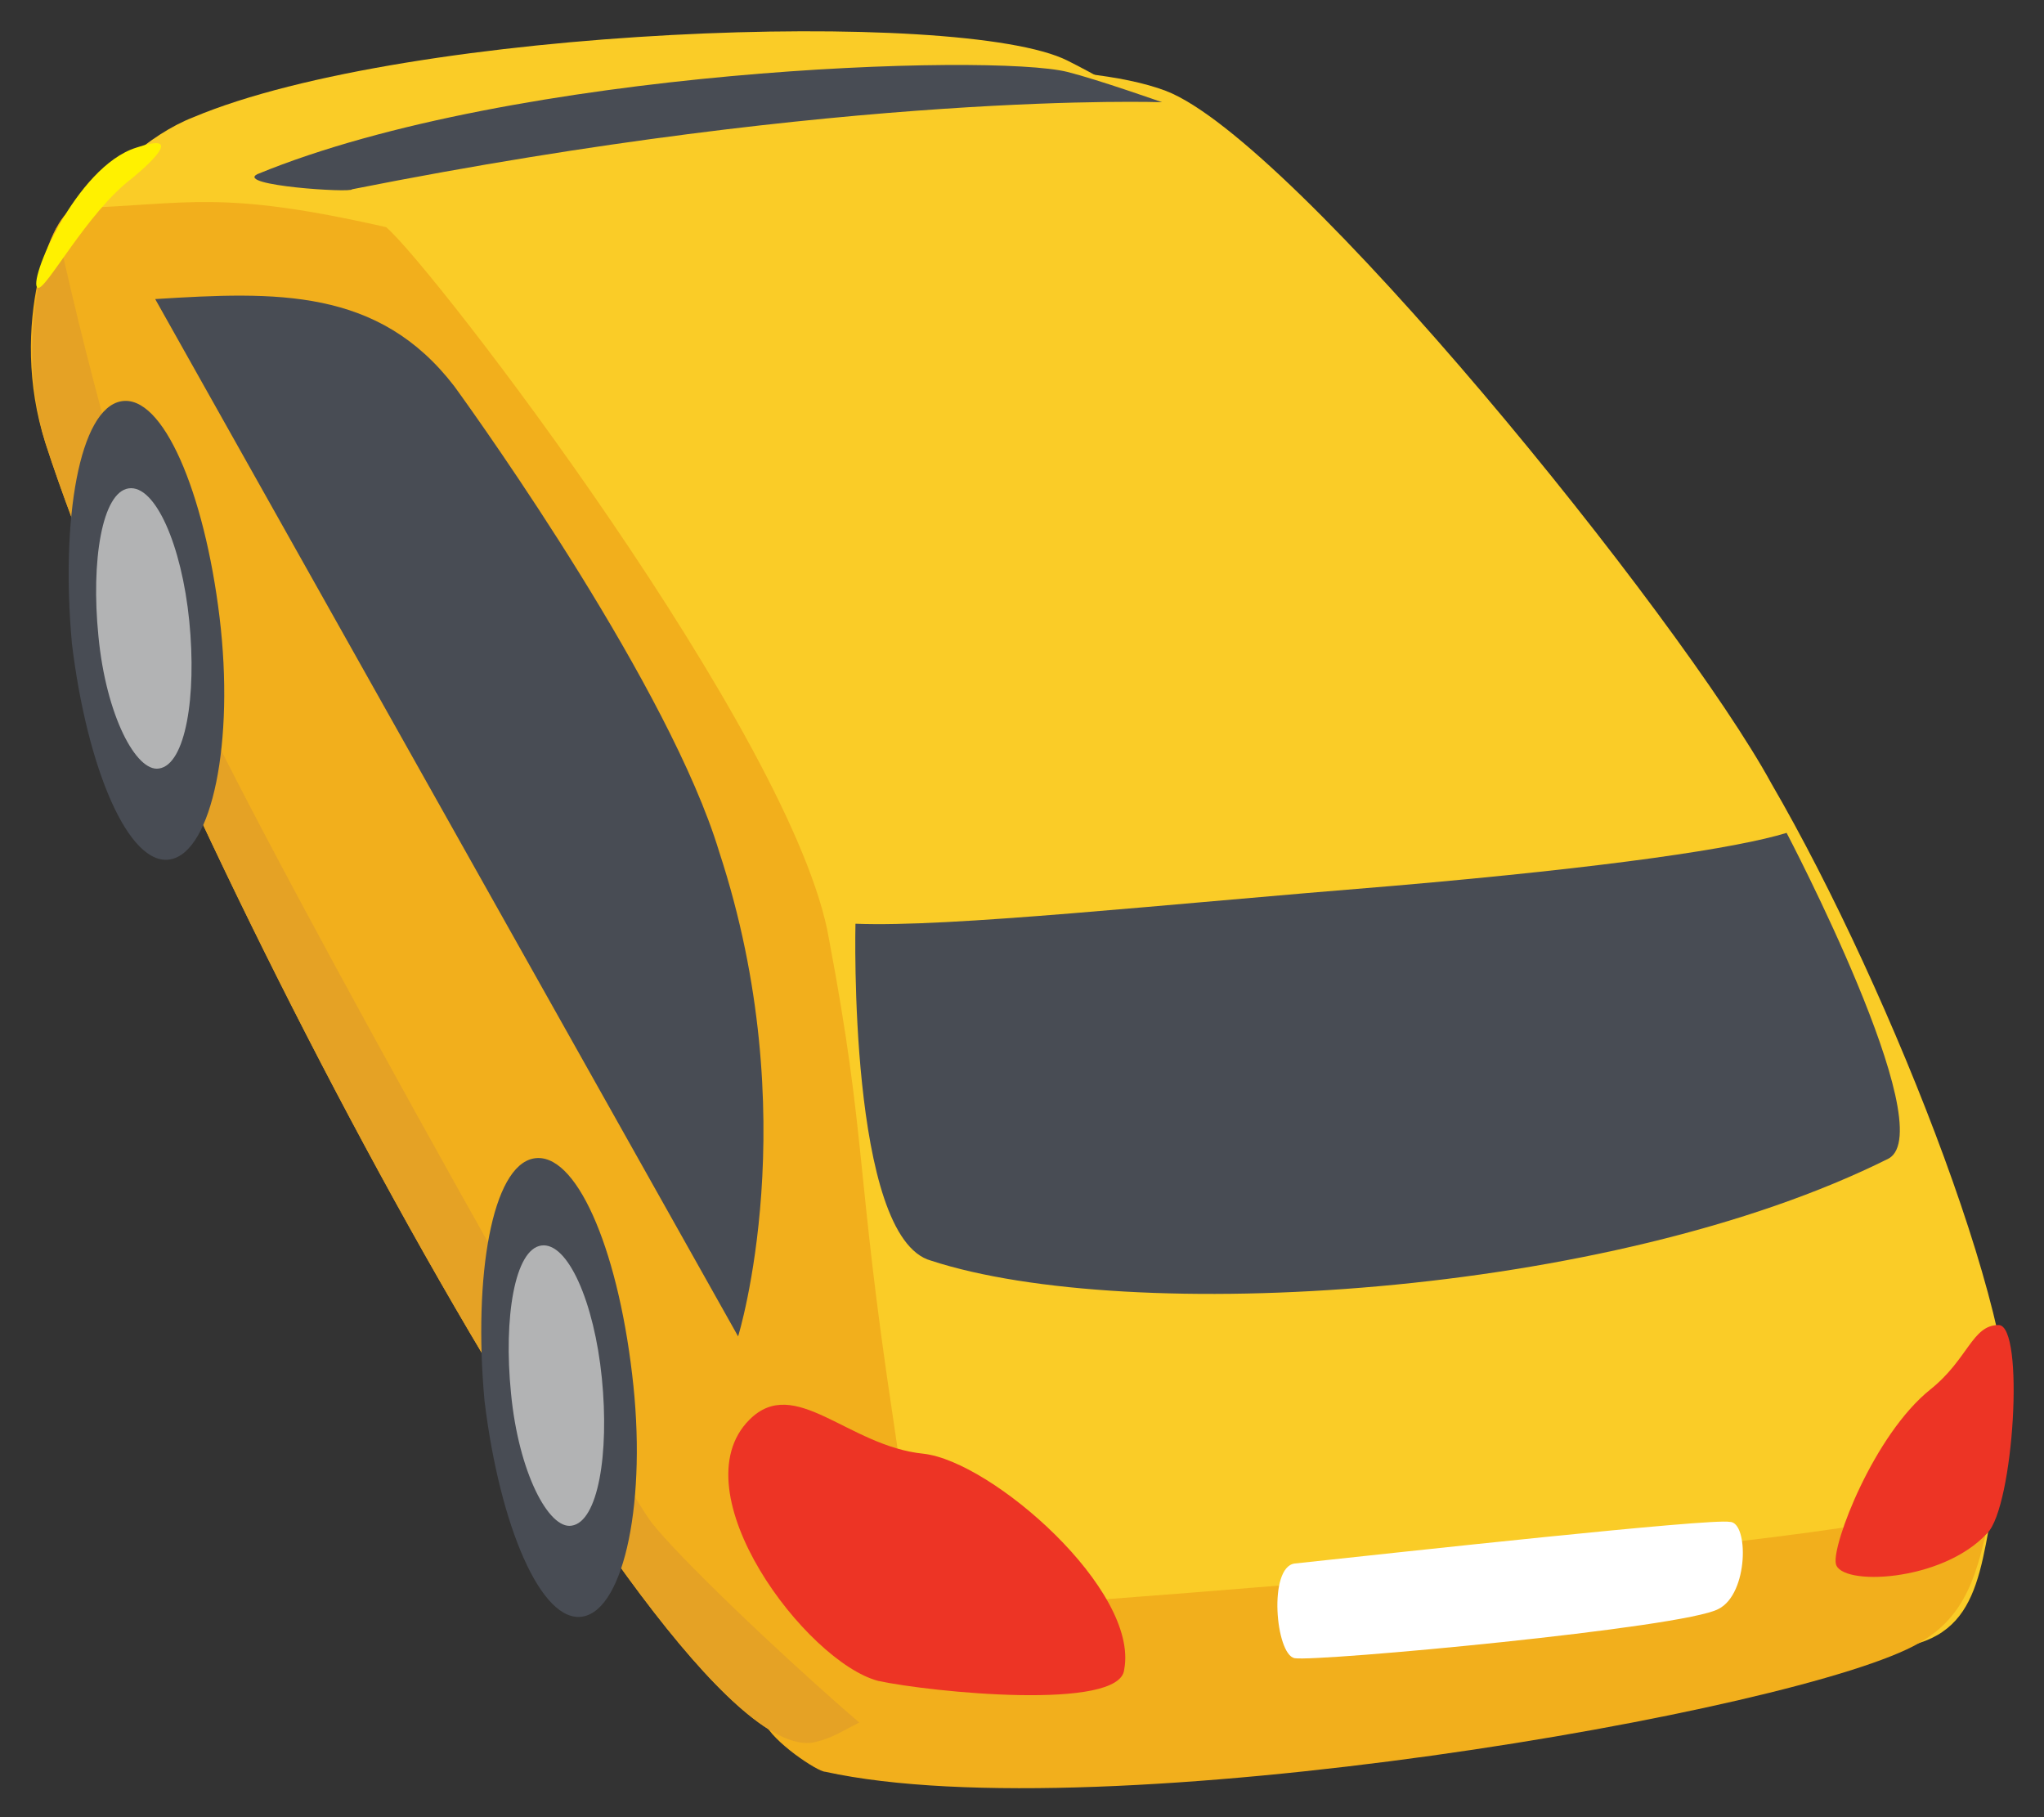
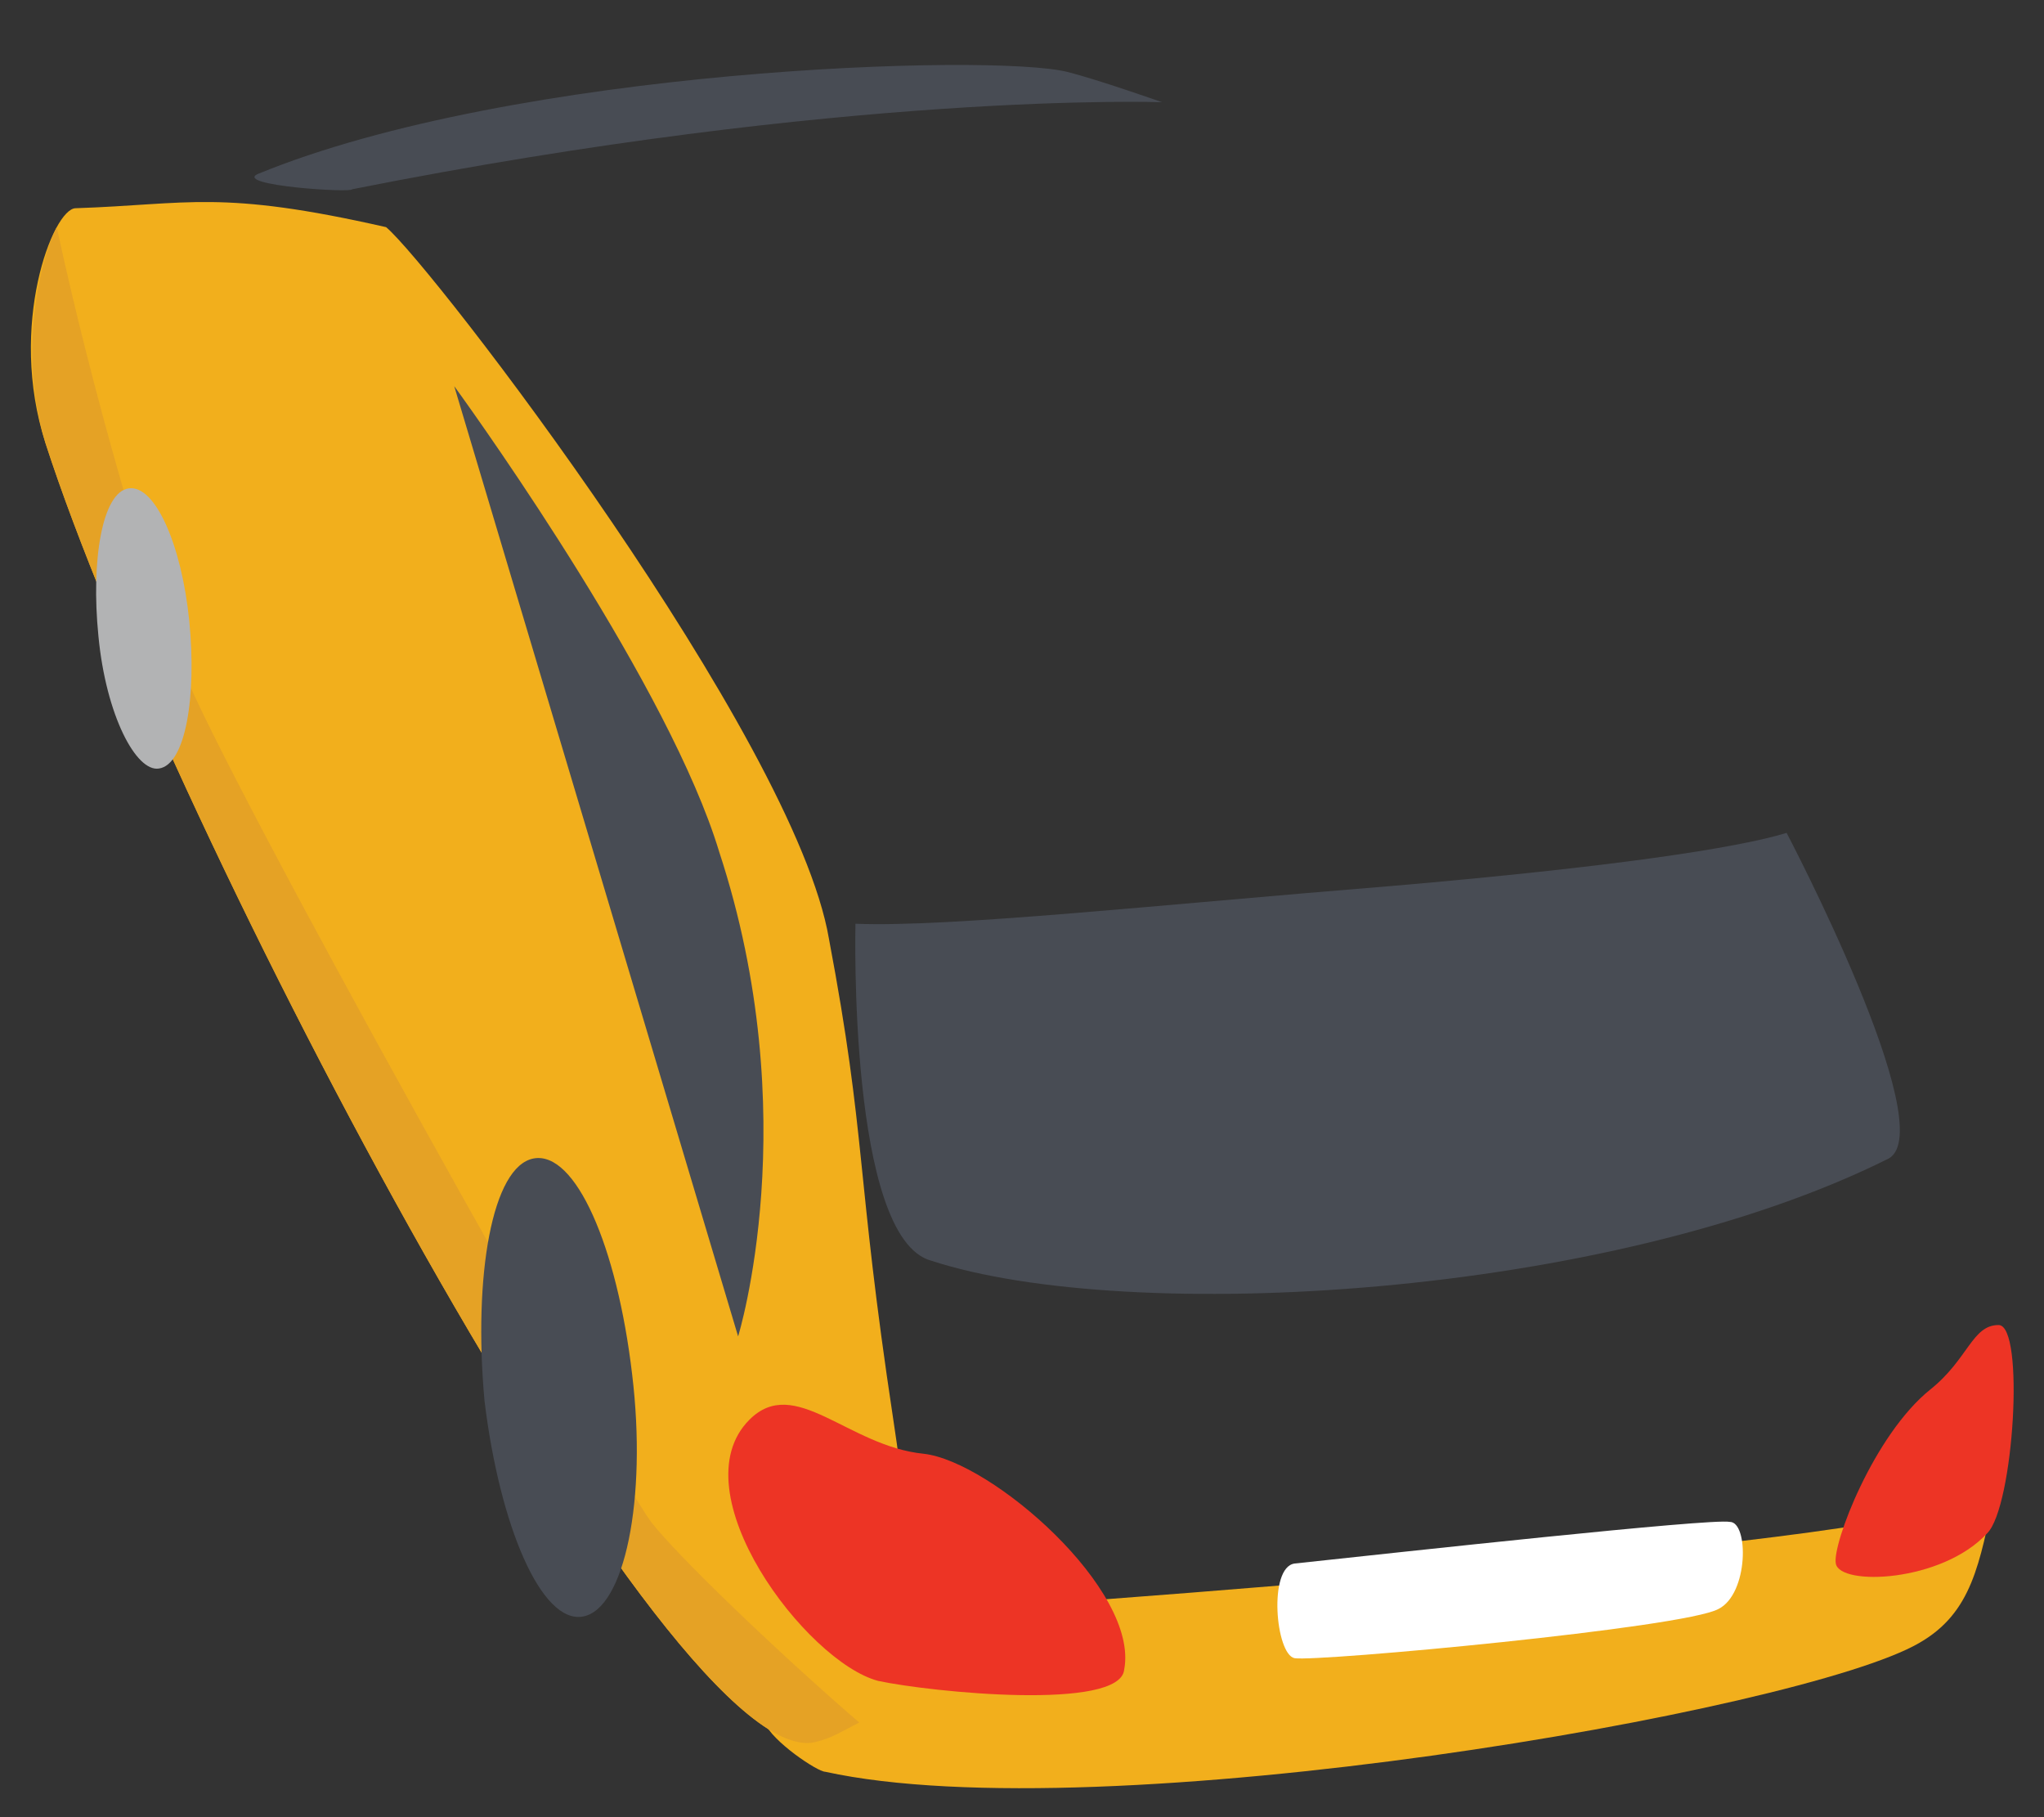
<svg xmlns="http://www.w3.org/2000/svg" version="1.1" id="Layer_1" x="0px" y="0px" viewBox="0 0 54 48" style="enable-background:new 0 0 54 48;" xml:space="preserve">
  <rect x="0" y="0" width="54" height="48" fill="#333333" stroke="none" />
  <style type="text/css">
	.st0{fill:#FACC27;}
	.st1{fill:#F2AF1C;}
	.st2{fill:#484C54;}
	.st3{fill:#ED3425;}
	.st4{fill:#FFFFFF;}
	.st5{fill:#E5A225;}
	.st6{fill:#FFF100;}
	.st7{fill:#B2B3B4;}
</style>
  <g>
    <g>
-       <path class="st0" d="M35.5,7.3c2.1,0-4.5-4.3-7.3-5.7S10.8,0.7,5.1,3.1C2.8,4,0,7.6,2.7,9.1C3.9,9.8,33.4,7.2,35.5,7.3z" />
-       <path class="st0" d="M21,45.6c1.7,1.6,27.8-1.6,29.7-2.2c1.9-0.6,1.6-2.7,2.3-5.2s-3-12-6.2-17.5c-2.4-4.4-12.6-17-16-18.3    C26.3,0.7,10.9,3.1,7.3,3.9C7.3,3.9,19.3,44,21,45.6z" />
      <path class="st1" d="M21.6,46c1.5-0.5,3.1-1.4,2-8.5c-1-6.6-0.7-7.4-1.7-12.7C21,19.5,11.4,7,10.2,6C5.8,5,5,5.4,2,5.5    c-0.6,0-1.8,3.1-0.8,6.2C4.5,21.9,17.8,47.2,21.6,46z" />
      <path class="st2" d="M24.6,33.3c5.2,1.7,17.9,1,25.3-2.7c1.4-0.8-2.7-8.6-2.7-8.6c-1.3,0.4-4.6,0.9-10.4,1.4    c-6.2,0.5-11.7,1.1-14.2,1C22.6,24.4,22.4,32.7,24.6,33.3z" />
-       <path class="st2" d="M19.5,35.3c0,0,1.8-5.8-0.5-12.8c-1.3-4.3-6.2-11.2-7-12.3c-2-2.6-4.7-2.5-7.9-2.3L19.5,35.3z" />
+       <path class="st2" d="M19.5,35.3c0,0,1.8-5.8-0.5-12.8c-1.3-4.3-6.2-11.2-7-12.3L19.5,35.3z" />
      <path class="st2" d="M9.3,5c13.1-2.6,21.4-2.3,21.4-2.3S29,2.1,28.2,1.9c-2-0.5-14.6-0.1-21.4,2.7C6.2,4.9,9.3,5.1,9.3,5z" />
      <path class="st1" d="M52.7,39.4c-0.4,1.9-0.6,3.2-2,4c-3.1,1.8-21.6,5-28.9,3.4c-0.2,0-1.4-0.8-1.6-1.3l2.1-2.8    c1.4,0,26.5-1.8,29-2.9C51.8,39.5,52.3,39.4,52.7,39.4z" />
      <path class="st3" d="M29.7,44.1c-0.1,1.1-5.1,0.6-6.5,0.3c-1.9-0.5-5.3-5-3.4-6.9c1.2-1.2,2.6,0.7,4.6,0.9    C26.2,38.6,30.1,42,29.7,44.1z" />
      <path class="st3" d="M52.8,35c-0.7,0-0.8,0.9-1.8,1.7c-1.5,1.2-2.6,4.1-2.5,4.6c0.1,0.6,2.8,0.5,4-0.8C53.2,39.8,53.5,35,52.8,35z    " />
      <path class="st4" d="M34.2,43.8c0.6,0.1,10.3-0.8,11.2-1.3c0.8-0.4,0.8-2.3,0.3-2.3c-0.5-0.1-8.7,0.8-11.5,1.1    C33.5,41.4,33.7,43.7,34.2,43.8z" />
      <path class="st5" d="M22.7,45.5c-0.4,0.2-0.7,0.4-1.1,0.5C17.8,47.2,4.5,21.9,1.2,11.7C0.5,9.4,1,7,1.5,6    c0.9,4.2,2.4,9.4,3.3,11.6c1.1,2.9,11.3,21.1,12.4,22.6C17.9,41.1,20.5,43.6,22.7,45.5z" />
-       <path class="st6" d="M3.5,4.7C2.3,5.6,1.2,7.7,1,7.6C0.7,7.5,2,4.4,3.6,3.9C4.8,3.5,4.1,4.2,3.5,4.7z" />
    </g>
    <g>
-       <path class="st2" d="M3.2,10.6c-1.1,0.2-1.6,3.1-1.3,6.4c0.4,3.3,1.5,5.9,2.6,5.7c1.1-0.2,1.7-3.1,1.3-6.4    C5.4,13,4.3,10.4,3.2,10.6z" />
      <path class="st7" d="M3.4,12.9c-0.7,0.1-1,1.9-0.8,3.9c0.2,2.1,1,3.6,1.6,3.5c0.7-0.1,1-1.9,0.8-3.9S4.1,12.8,3.4,12.9z" />
    </g>
    <g>
      <path class="st2" d="M14.1,30.6c-1.1,0.2-1.6,3.1-1.3,6.4c0.4,3.3,1.5,5.9,2.6,5.7s1.7-3.1,1.3-6.4C16.3,32.9,15.2,30.4,14.1,30.6    z" />
-       <path class="st7" d="M14.3,32.9c-0.7,0.1-1,1.9-0.8,3.9c0.2,2.1,1,3.6,1.6,3.5c0.7-0.1,1-1.9,0.8-3.9S15,32.8,14.3,32.9z" />
    </g>
  </g>
</svg>